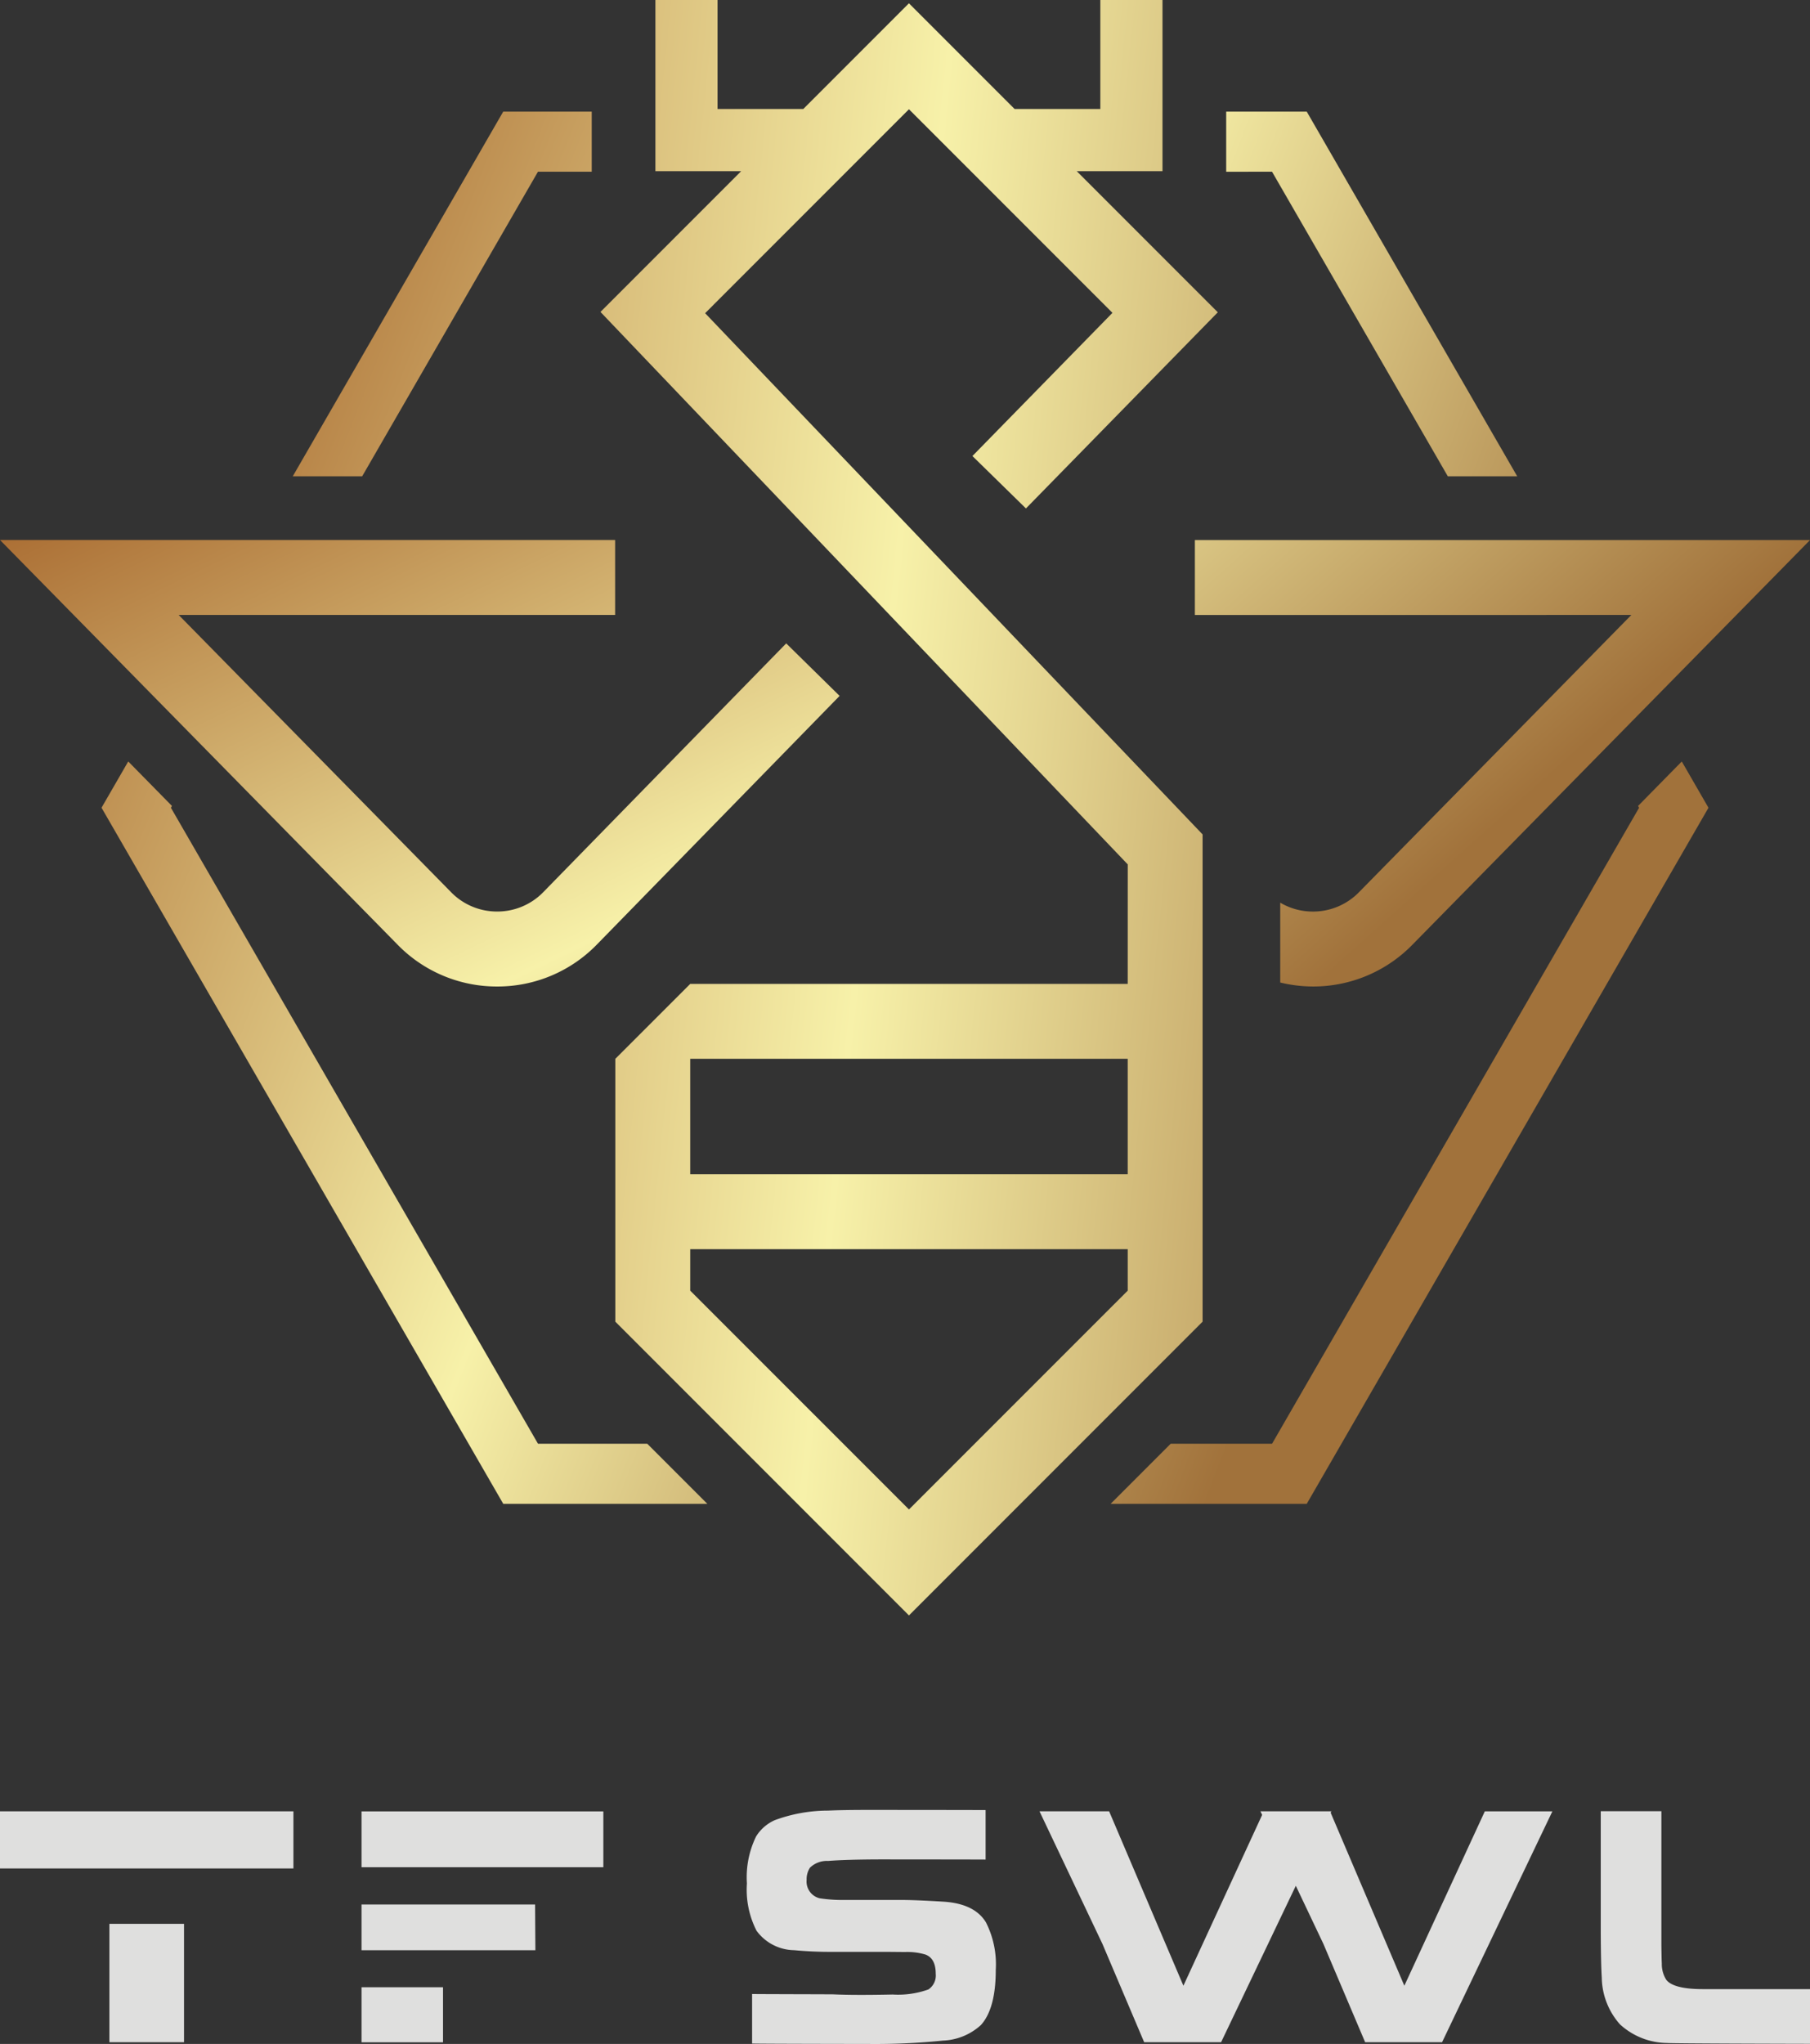
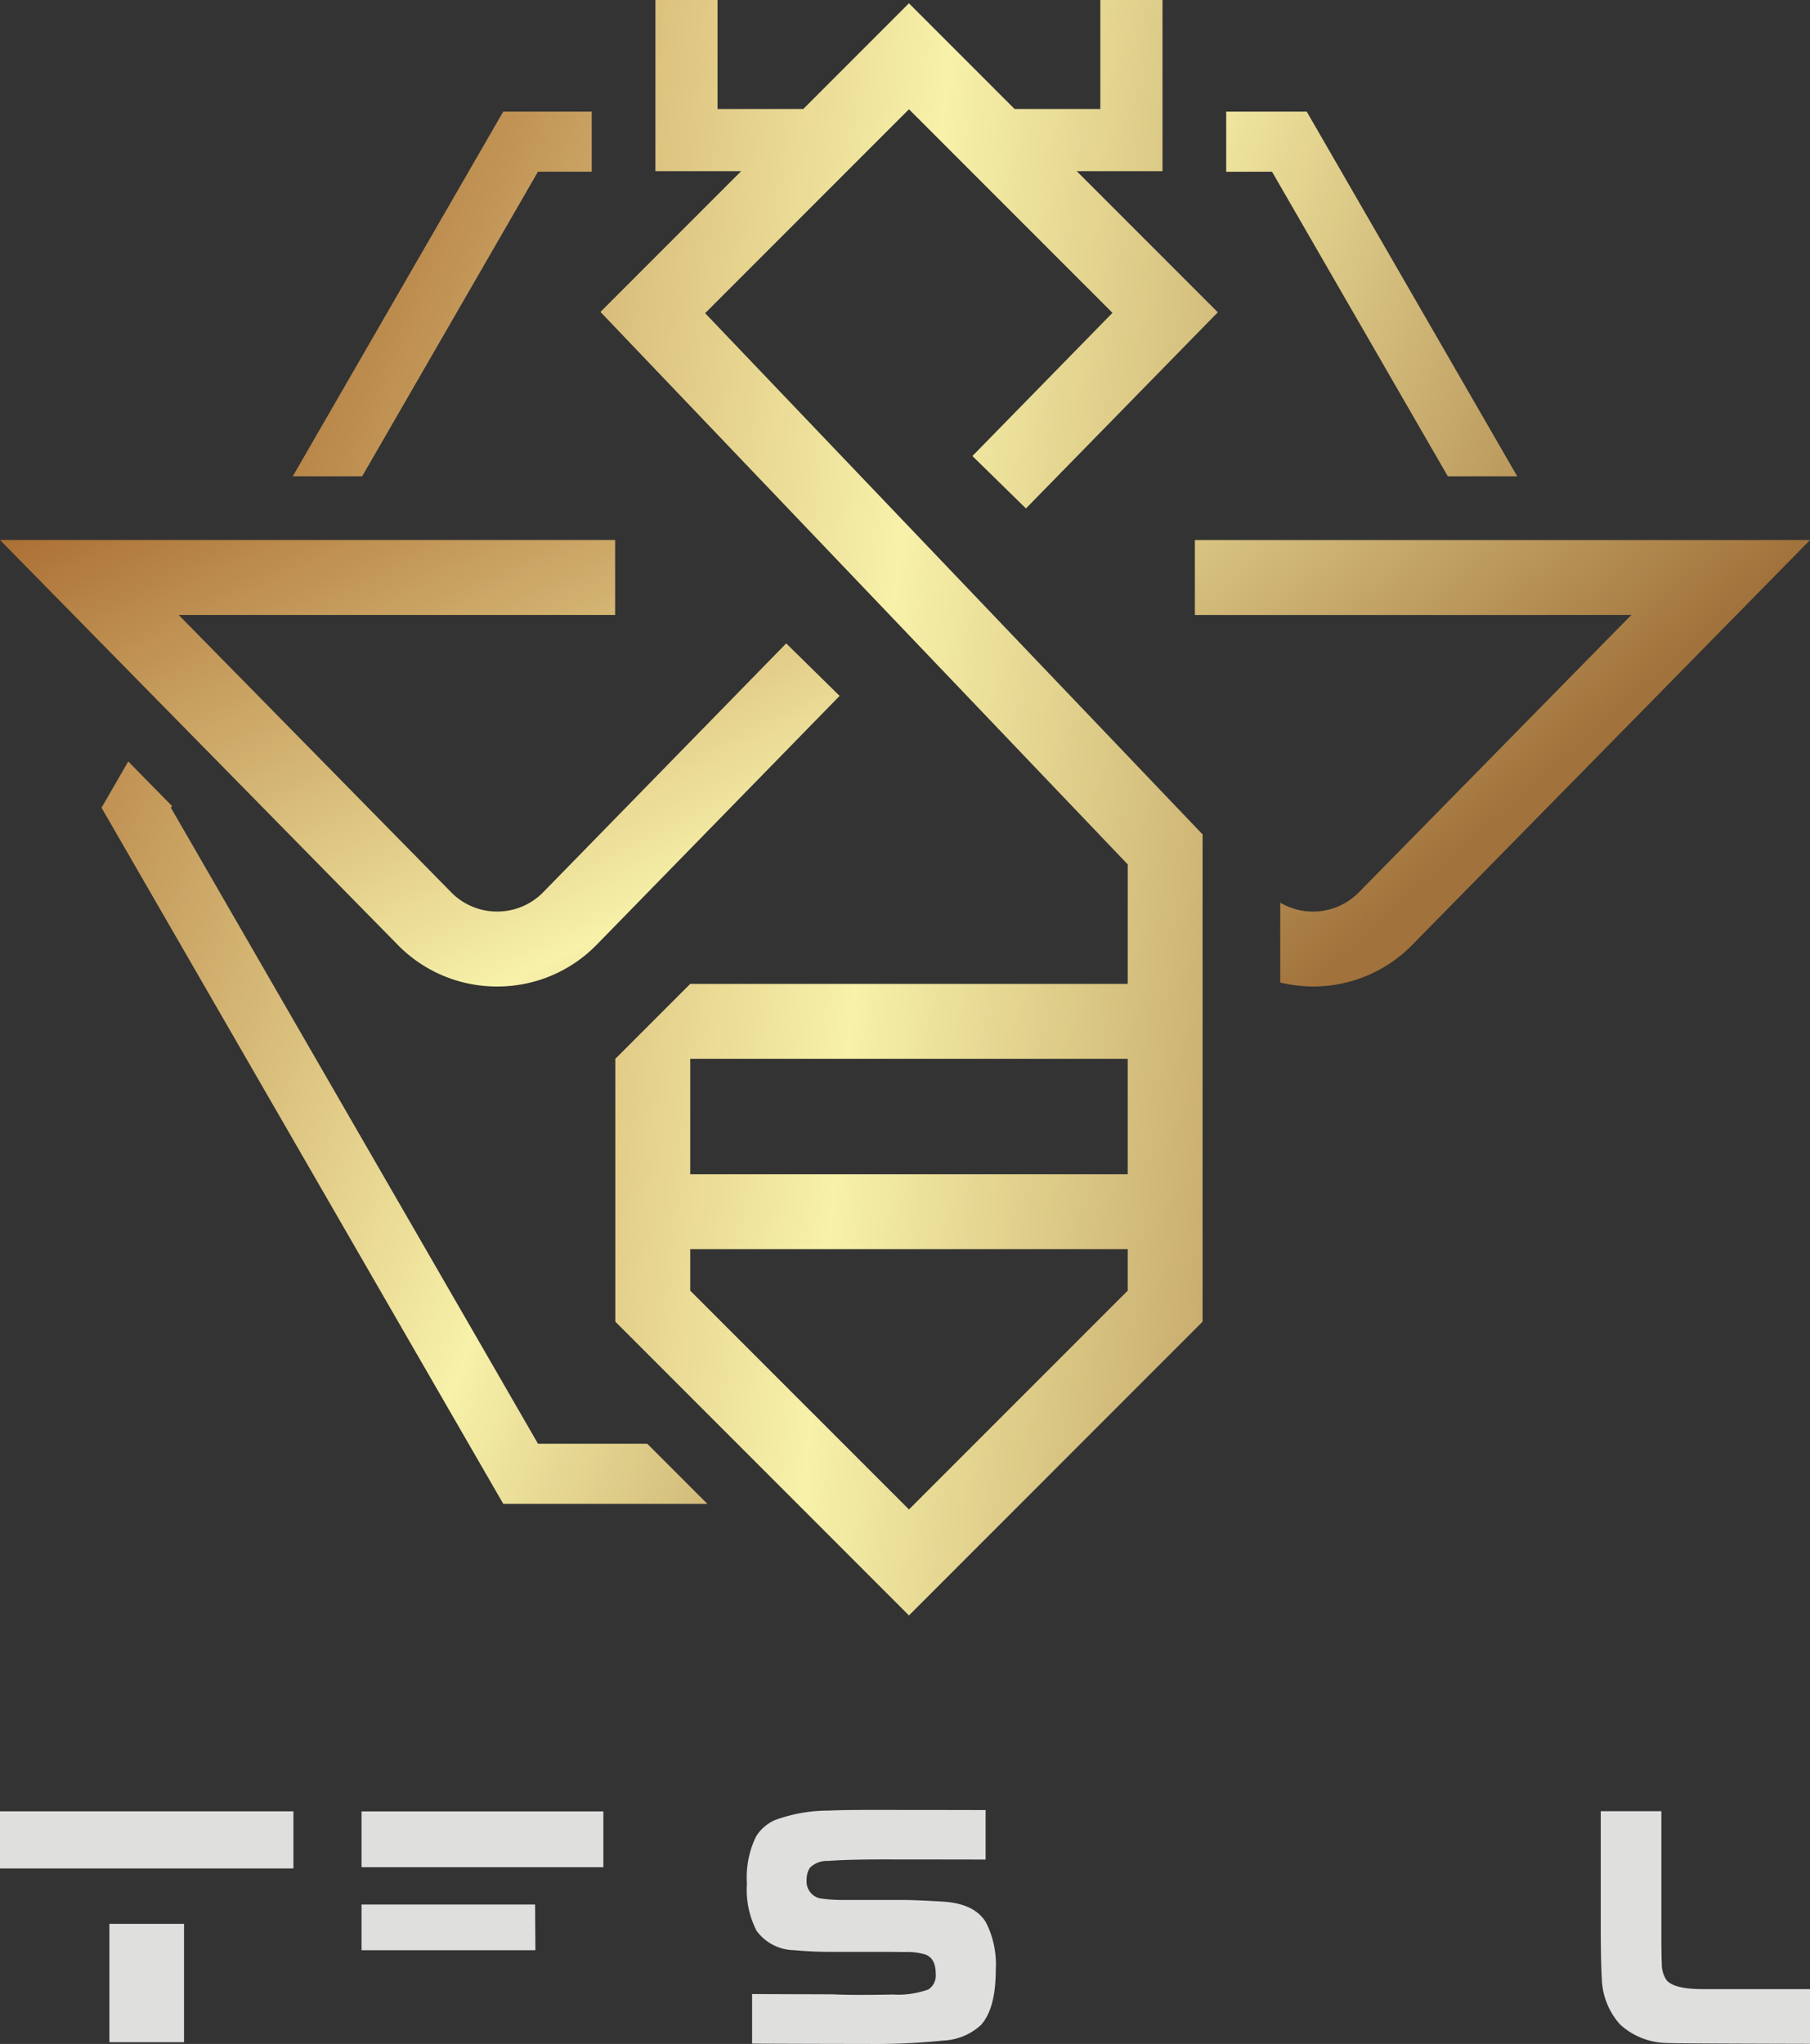
<svg xmlns="http://www.w3.org/2000/svg" xmlns:xlink="http://www.w3.org/1999/xlink" width="200" height="225.753" viewBox="0 0 200 225.753">
  <rect x="0" y="0" width="200" height="225.753" fill="#333333" stroke="none" />
  <defs>
    <linearGradient id="linear-gradient" x1="-0.16" y1="0.181" x2="3.969" y2="2.174" gradientUnits="objectBoundingBox">
      <stop offset="0" stop-color="#a96b31" />
      <stop offset="0.537" stop-color="#f7f1a9" />
      <stop offset="1" stop-color="#a1723b" />
    </linearGradient>
    <linearGradient id="linear-gradient-2" x1="-2.545" y1="-0.94" x2="1.696" y2="1.053" xlink:href="#linear-gradient" />
    <linearGradient id="linear-gradient-3" x1="-0.422" y1="0.127" x2="1.615" y2="1.106" xlink:href="#linear-gradient" />
    <linearGradient id="linear-gradient-4" x1="-1.65" y1="-0.509" x2="0.414" y2="0.47" xlink:href="#linear-gradient" />
    <linearGradient id="linear-gradient-5" x1="0.077" y1="-0.124" x2="1.546" y2="1.504" xlink:href="#linear-gradient" />
    <linearGradient id="linear-gradient-6" x1="-0.692" y1="0.186" x2="1.307" y2="0.635" xlink:href="#linear-gradient" />
    <linearGradient id="linear-gradient-7" x1="-1.415" y1="-1.114" x2="0.591" y2="0.513" xlink:href="#linear-gradient" />
  </defs>
  <g id="main_top_logo" transform="translate(-785 -342.466)">
    <g id="Group_1366" data-name="Group 1366" transform="translate(785 542.372)">
      <path id="Path_39962" data-name="Path 39962" d="M-162.012,945.257a3.255,3.255,0,0,1-.484-1.791q-.031-.526-.047-2.132V926.651h-6.7V939.8q.016,3.771.113,5.227a7.939,7.939,0,0,0,2.016,5.17,7.823,7.823,0,0,0,5.175,2.053c.61.06,13.586.089,15.823.094V946.3h-11.829Q-161.223,946.3-162.012,945.257Z" transform="translate(346.121 -926.507)" fill="#dfdfde" />
      <rect id="Rectangle_209" data-name="Rectangle 209" width="26.719" height="6.165" transform="translate(39.949 0.163)" fill="#dfdfde" />
-       <rect id="Rectangle_210" data-name="Rectangle 210" width="9.003" height="6.08" transform="translate(39.949 19.586)" fill="#dfdfde" />
      <path id="Path_39963" data-name="Path 39963" d="M-216.856,930.585h-4.677v5.049h19.21l-.033-5.049Z" transform="translate(261.482 -920.138)" fill="#dfdfde" />
-       <path id="Path_39964" data-name="Path 39964" d="M-152.613,945.918l-8.141-19.108.074-.155h-7.834l.188.395-8.7,18.868-8.207-19.263h-7.693l6.959,14.659,4.605,10.844h8.5l8.257-17.279,3.055,6.436,4.606,10.844h8.5l12.187-25.5h-7.464Z" transform="translate(307.789 -926.5)" fill="#dfdfde" />
      <path id="Path_39965" data-name="Path 39965" d="M-183.619,936.726q-3.044-.188-4.688-.186h-6.241a16,16,0,0,1-2.69-.186,1.9,1.9,0,0,1-1.435-2.025,2.334,2.334,0,0,1,.372-1.357,2.69,2.69,0,0,1,2-.741q2.109-.165,6.076-.168c.461,0,10.933.008,11.329.018v-5.468c-.859-.01-11.855-.018-12.9-.018q-2.919,0-4.481.076a17.075,17.075,0,0,0-5.932,1.063,4.652,4.652,0,0,0-2.048,1.792,10.268,10.268,0,0,0-1.014,5.19,9.94,9.94,0,0,0,1.063,5.224,5.233,5.233,0,0,0,4.148,2.147,42.719,42.719,0,0,0,4.274.186h6.062c1.087.01,1.734.018,1.938.018a7.061,7.061,0,0,1,2.247.28q1.131.432,1.131,2.116a1.857,1.857,0,0,1-.807,1.737,9.909,9.909,0,0,1-3.952.56q-4.2.09-6.568-.018c-.181-.01-8.8-.023-8.964-.039V952.4c1.244.031,11.135.045,12.774.045a73.96,73.96,0,0,0,8.317-.372,6.578,6.578,0,0,0,4.193-1.718q1.642-1.811,1.642-6.1a10.247,10.247,0,0,0-1.079-5.227Q-180.11,936.929-183.619,936.726Z" transform="translate(287.803 -926.596)" fill="#dfdfde" />
      <path id="Path_39966" data-name="Path 39966" d="M-236.788,932.964h32.423v-6.309h-32.423Z" transform="translate(236.788 -926.5)" fill="#dfdfde" />
      <rect id="Rectangle_211" data-name="Rectangle 211" width="8.246" height="13.075" transform="translate(12.089 12.582)" fill="#dfdfde" />
    </g>
    <g id="Group_1367" data-name="Group 1367" transform="translate(785 342.466)">
      <path id="Path_39967" data-name="Path 39967" d="M-193.062,770.539h5.941V763.9H-196.9l-23.256,40.281h7.668Z" transform="translate(252.505 -751.572)" fill="url(#linear-gradient)" />
      <path id="Path_39968" data-name="Path 39968" d="M-152.743,770.539l19.422,33.64h7.668L-148.909,763.9h-8.9v6.641Z" transform="translate(293.3 -751.572)" fill="url(#linear-gradient-2)" />
      <path id="Path_39969" data-name="Path 39969" d="M-184.7,882.642-225.26,812.4l.114-.2-4.83-4.914-2.951,5.111,44.39,76.886h22.55l-6.641-6.641Z" transform="translate(244.146 -723.183)" fill="url(#linear-gradient-3)" />
-       <path id="Path_39970" data-name="Path 39970" d="M-107.133,812.4l-40.557,70.246h-11.2l-6.64,6.641h21.672L-99.465,812.4l-2.951-5.112-4.831,4.915Z" transform="translate(288.247 -723.183)" fill="url(#linear-gradient-4)" />
      <path id="Path_39971" data-name="Path 39971" d="M-195.767,837.206a15.3,15.3,0,0,0,10.993,4.609,15.3,15.3,0,0,0,10.993-4.609l26.846-27.488-5.9-5.8L-179.684,831.4a7.084,7.084,0,0,1-5.09,2.134,7.081,7.081,0,0,1-5.09-2.134l-30.105-30.626h48.23V792.5h-67.969Z" transform="translate(239.709 -732.856)" fill="url(#linear-gradient-5)" />
      <path id="Path_39972" data-name="Path 39972" d="M-141.341,865.119h-48.341l-8.277,8.276v29.03l32.446,32.448,32.446-32.448V848.609l-54.968-57.57,22.522-22.523L-143.025,791-158.5,806.816l5.914,5.789,21.2-21.665-15.585-15.585h9.474V756.447h-6.869v12.039h-9.473l-11.676-11.674-11.674,11.674h-9.474V756.447h-6.867v18.907h9.474L-199.6,790.9l58.263,61.021Zm-24.171,58.048L-189.681,899V894.42h48.341V899Zm24.171-37.022h-48.341V873.392h48.341Z" transform="translate(265.95 -756.447)" fill="url(#linear-gradient-6)" />
      <path id="Path_39973" data-name="Path 39973" d="M-111.669,800.778l-30.1,30.626h0a7.088,7.088,0,0,1-5.092,2.134,7.089,7.089,0,0,1-3.608-.983v8.821a15.574,15.574,0,0,0,3.608.438h0a15.3,15.3,0,0,0,10.993-4.609l43.942-44.7H-159.9v8.277Z" transform="translate(291.93 -732.856)" fill="url(#linear-gradient-7)" />
    </g>
  </g>
</svg>